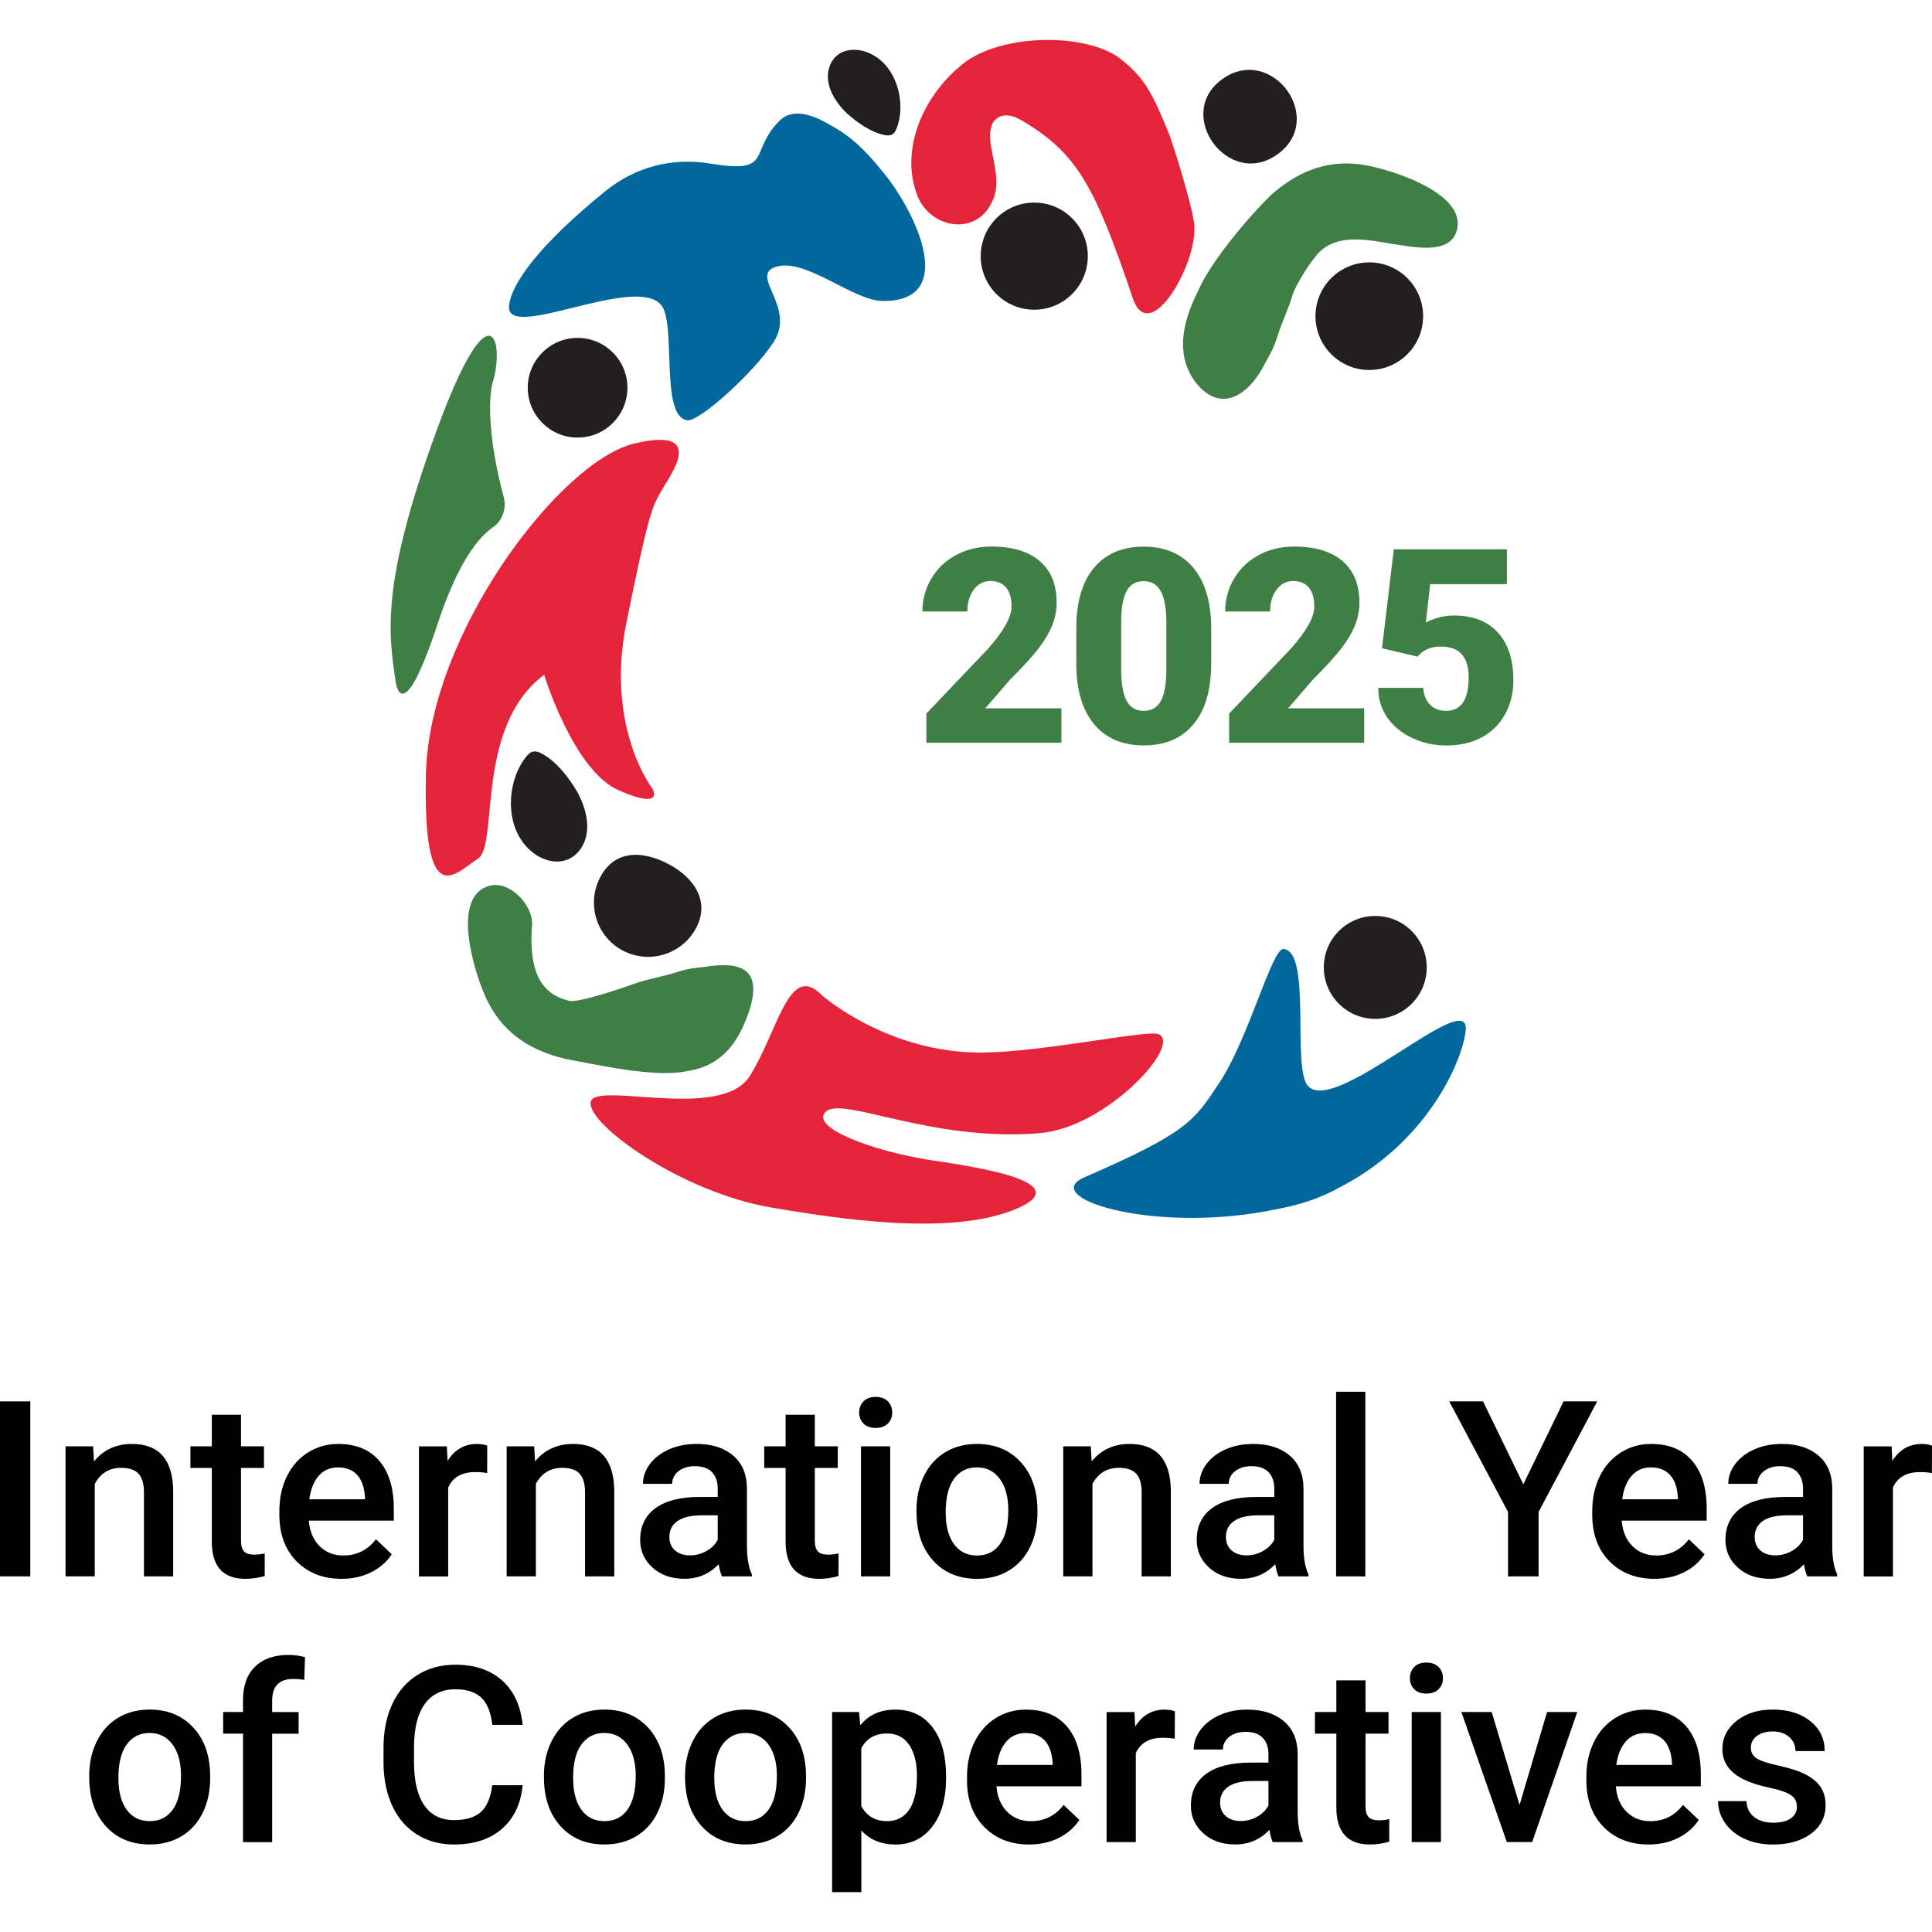
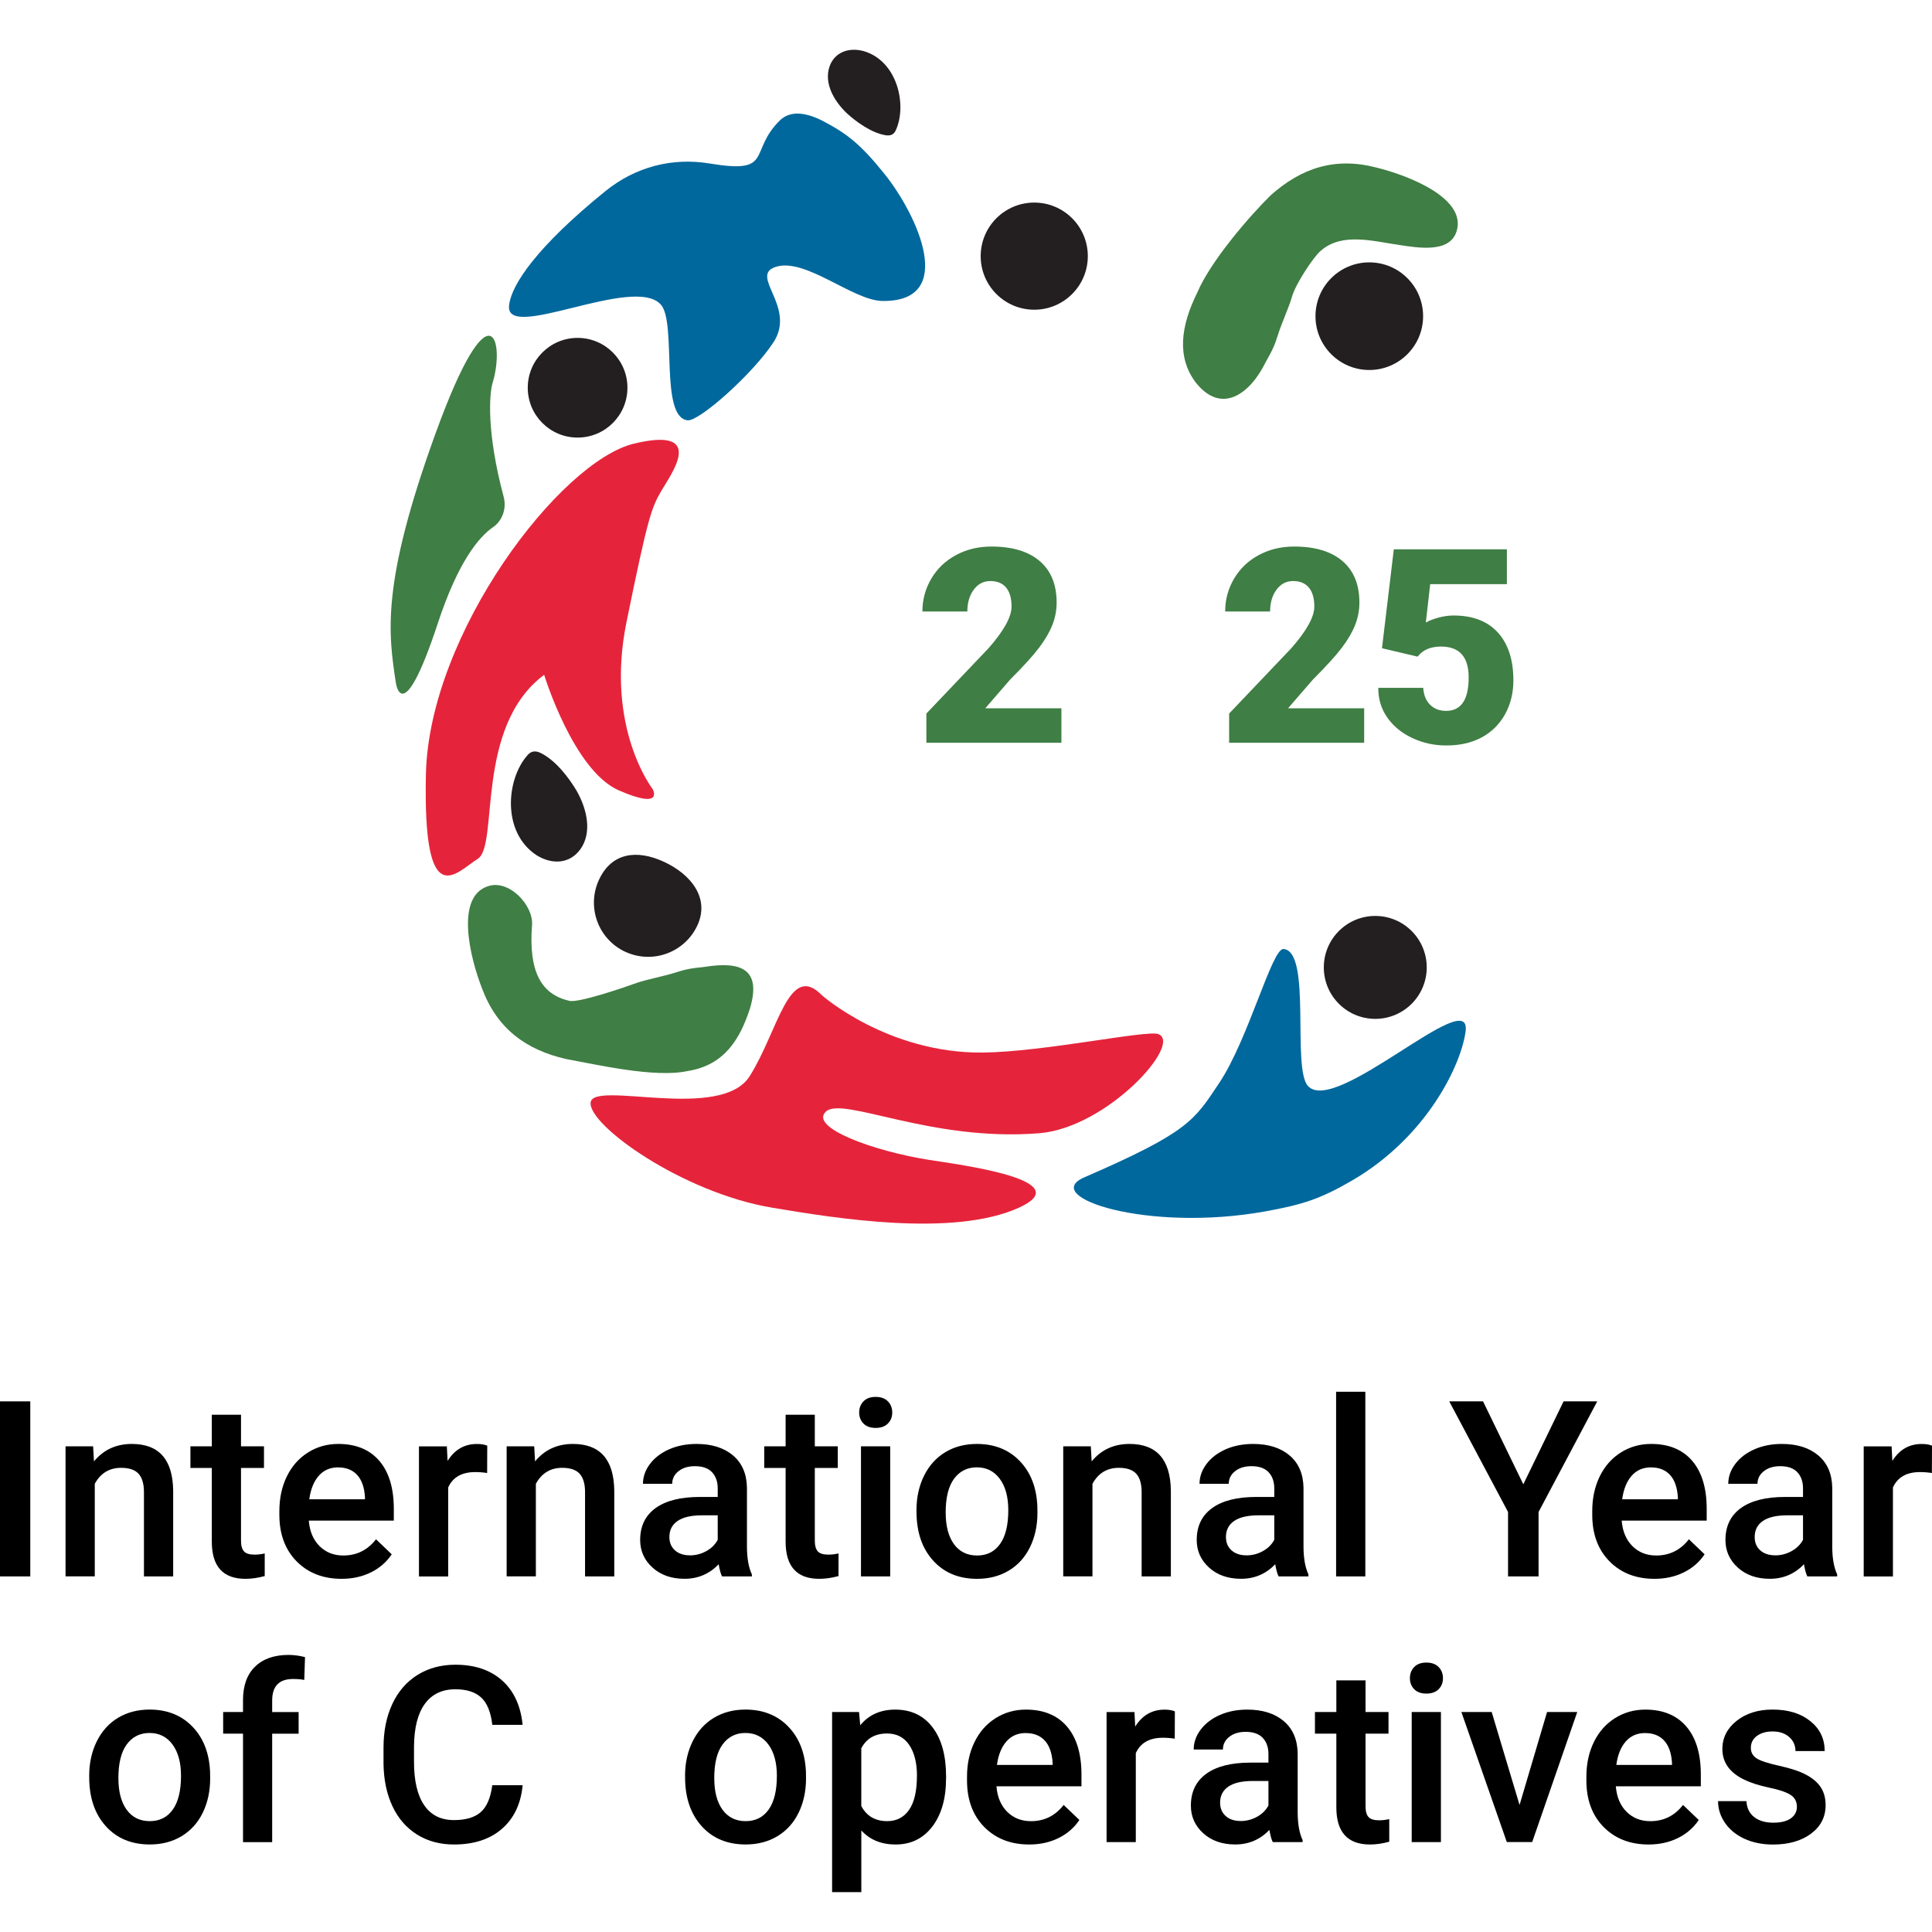
<svg xmlns="http://www.w3.org/2000/svg" id="Layer_1" width="55" height="55" viewBox="0 0 55 55">
  <defs>
    <style>.cls-1{fill:#00689d;}.cls-1,.cls-2,.cls-3,.cls-4{fill-rule:evenodd;}.cls-1,.cls-2,.cls-3,.cls-4,.cls-5,.cls-6,.cls-7{stroke-width:0px;}.cls-2,.cls-6{fill:#3f7e44;}.cls-3,.cls-7{fill:#231f20;}.cls-4{fill:#e5243b;}</style>
  </defs>
  <path class="cls-5" d="m.862,44.877h-.862v-4.983h.862v4.983Z" />
  <path class="cls-5" d="m2.651,41.174l.024.428c.274-.331.633-.496,1.078-.496.771,0,1.164.441,1.177,1.324v2.447h-.832v-2.399c0-.235-.051-.409-.152-.522-.102-.113-.268-.17-.498-.17-.335,0-.585.152-.75.455v2.635h-.832v-3.703h.784Z" />
  <path class="cls-5" d="m6.861,40.274v.9h.654v.616h-.654v2.067c0,.142.028.244.084.306.056.063.156.094.3.094.096,0,.193-.011.291-.034v.644c-.19.052-.372.079-.548.079-.639,0-.958-.353-.958-1.058v-2.098h-.609v-.616h.609v-.9h.832Z" />
  <path class="cls-5" d="m9.726,44.946c-.527,0-.954-.166-1.282-.498-.327-.332-.491-.774-.491-1.326v-.103c0-.37.071-.7.214-.991s.343-.517.601-.679c.258-.162.545-.243.862-.243.504,0,.894.161,1.169.482.275.322.412.777.412,1.366v.335h-2.42c.025.306.127.548.306.726.179.178.404.267.676.267.381,0,.692-.154.931-.462l.448.428c-.148.221-.346.393-.594.515-.248.122-.525.183-.833.183Zm-.099-3.173c-.228,0-.413.08-.553.24-.14.16-.23.382-.269.668h1.585v-.062c-.018-.278-.092-.489-.223-.631s-.31-.214-.541-.214Z" />
  <path class="cls-5" d="m13.868,41.934c-.109-.018-.222-.027-.339-.027-.381,0-.638.146-.77.438v2.533h-.832v-3.703h.794l.021.414c.201-.322.479-.482.835-.482.119,0,.217.016.294.048l-.003.78Z" />
  <path class="cls-5" d="m15.208,41.174l.024.428c.274-.331.633-.496,1.078-.496.771,0,1.164.441,1.177,1.324v2.447h-.832v-2.399c0-.235-.051-.409-.152-.522-.102-.113-.268-.17-.498-.17-.335,0-.585.152-.75.455v2.635h-.832v-3.703h.784Z" />
  <path class="cls-5" d="m20.555,44.877c-.037-.071-.068-.186-.096-.346-.265.276-.589.414-.972.414-.372,0-.675-.106-.91-.318-.235-.212-.353-.475-.353-.787,0-.395.147-.697.44-.909.293-.211.712-.316,1.258-.316h.51v-.243c0-.192-.054-.345-.161-.46-.107-.115-.27-.173-.489-.173-.189,0-.344.047-.465.142-.121.095-.181.215-.181.361h-.832c0-.203.067-.393.202-.57.135-.177.318-.315.549-.416.231-.1.49-.15.775-.15.433,0,.779.109,1.037.327.258.218.39.524.397.919v1.67c0,.333.047.599.14.797v.058h-.849Zm-.914-.599c.164,0,.319-.04.464-.12s.254-.187.327-.322v-.698h-.448c-.308,0-.54.054-.695.161s-.233.259-.233.455c0,.16.053.287.159.381.106.095.248.142.426.142Z" />
  <path class="cls-5" d="m23.196,40.274v.9h.654v.616h-.654v2.067c0,.142.028.244.084.306.056.063.156.094.3.094.096,0,.193-.011.291-.034v.644c-.19.052-.372.079-.548.079-.639,0-.958-.353-.958-1.058v-2.098h-.609v-.616h.609v-.9h.832Z" />
  <path class="cls-5" d="m24.459,40.212c0-.128.041-.234.122-.318.081-.085.197-.127.347-.127s.267.042.349.127c.082.084.123.19.123.318,0,.126-.041.23-.123.313-.082.083-.198.125-.349.125s-.266-.042-.347-.125-.122-.188-.122-.313Zm.883,4.665h-.832v-3.703h.832v3.703Z" />
  <path class="cls-5" d="m26.09,42.992c0-.363.072-.69.216-.981.144-.291.346-.515.606-.671.26-.156.559-.234.897-.234.5,0,.905.161,1.217.482.312.322.48.748.505,1.28l.003.195c0,.365-.07.691-.211.979-.14.288-.341.51-.602.668-.261.157-.563.236-.905.236-.523,0-.941-.174-1.254-.522-.314-.348-.471-.812-.471-1.391v-.041Zm.832.072c0,.381.079.679.236.895.157.215.376.323.657.323s.499-.11.655-.329c.156-.219.234-.54.234-.962,0-.374-.08-.671-.241-.89s-.379-.329-.655-.329c-.272,0-.487.108-.647.323-.16.216-.24.538-.24.967Z" />
  <path class="cls-5" d="m31.053,41.174l.024.428c.274-.331.633-.496,1.078-.496.771,0,1.164.441,1.177,1.324v2.447h-.832v-2.399c0-.235-.051-.409-.152-.522-.102-.113-.268-.17-.498-.17-.335,0-.585.152-.75.455v2.635h-.832v-3.703h.784Z" />
  <path class="cls-5" d="m36.399,44.877c-.037-.071-.068-.186-.096-.346-.265.276-.589.414-.972.414-.372,0-.675-.106-.91-.318-.235-.212-.353-.475-.353-.787,0-.395.147-.697.44-.909.293-.211.712-.316,1.258-.316h.51v-.243c0-.192-.054-.345-.161-.46-.107-.115-.27-.173-.489-.173-.189,0-.344.047-.465.142-.121.095-.181.215-.181.361h-.832c0-.203.067-.393.202-.57.135-.177.318-.315.549-.416.231-.1.49-.15.775-.15.433,0,.779.109,1.037.327.258.218.39.524.397.919v1.67c0,.333.047.599.14.797v.058h-.849Zm-.914-.599c.164,0,.319-.04.464-.12s.254-.187.327-.322v-.698h-.448c-.308,0-.54.054-.695.161s-.233.259-.233.455c0,.16.053.287.159.381.106.095.248.142.426.142Z" />
  <path class="cls-5" d="m38.868,44.877h-.832v-5.257h.832v5.257Z" />
  <path class="cls-5" d="m43.365,42.256l1.147-2.362h.958l-1.67,3.149v1.834h-.869v-1.834l-1.674-3.149h.962l1.147,2.362Z" />
  <path class="cls-5" d="m47.101,44.946c-.527,0-.954-.166-1.282-.498-.327-.332-.491-.774-.491-1.326v-.103c0-.37.071-.7.214-.991s.343-.517.601-.679c.258-.162.545-.243.862-.243.504,0,.894.161,1.169.482.275.322.412.777.412,1.366v.335h-2.42c.025.306.127.548.306.726.179.178.404.267.676.267.381,0,.692-.154.931-.462l.448.428c-.148.221-.346.393-.594.515-.248.122-.525.183-.833.183Zm-.099-3.173c-.228,0-.413.08-.553.24-.14.16-.23.382-.269.668h1.585v-.062c-.018-.278-.092-.489-.223-.631s-.31-.214-.541-.214Z" />
  <path class="cls-5" d="m51.451,44.877c-.037-.071-.068-.186-.096-.346-.265.276-.589.414-.972.414-.372,0-.675-.106-.91-.318-.235-.212-.353-.475-.353-.787,0-.395.147-.697.44-.909.293-.211.712-.316,1.258-.316h.51v-.243c0-.192-.054-.345-.161-.46-.107-.115-.27-.173-.489-.173-.189,0-.344.047-.465.142-.121.095-.181.215-.181.361h-.832c0-.203.067-.393.202-.57.135-.177.318-.315.549-.416.231-.1.49-.15.775-.15.433,0,.779.109,1.037.327.258.218.39.524.397.919v1.67c0,.333.047.599.14.797v.058h-.849Zm-.914-.599c.164,0,.319-.04.464-.12s.254-.187.327-.322v-.698h-.448c-.308,0-.54.054-.695.161s-.233.259-.233.455c0,.16.053.287.159.381.106.095.248.142.426.142Z" />
  <path class="cls-5" d="m54.997,41.934c-.109-.018-.222-.027-.339-.027-.381,0-.638.146-.77.438v2.533h-.832v-3.703h.794l.021.414c.201-.322.479-.482.835-.482.119,0,.217.016.294.048l-.003.78Z" />
  <path class="cls-5" d="m2.539,50.554c0-.363.072-.69.216-.981.144-.291.346-.515.606-.671.26-.156.559-.234.897-.234.5,0,.905.161,1.217.482.312.322.48.748.505,1.28l.003.195c0,.365-.07.691-.211.979-.14.288-.341.51-.602.668-.261.157-.563.236-.905.236-.523,0-.941-.174-1.254-.522-.314-.348-.471-.812-.471-1.391v-.041Zm.832.072c0,.381.079.679.236.895.157.215.376.323.657.323s.499-.11.655-.329c.156-.219.234-.54.234-.962,0-.374-.08-.671-.241-.89s-.379-.329-.655-.329c-.272,0-.487.108-.647.323-.16.216-.24.538-.24.967Z" />
  <path class="cls-5" d="m6.918,52.44v-3.087h-.565v-.616h.565v-.339c0-.411.114-.728.342-.951.228-.224.548-.335.958-.335.146,0,.301.021.465.062l-.021.65c-.091-.018-.197-.027-.318-.027-.397,0-.596.204-.596.613v.329h.753v.616h-.753v3.087h-.832Z" />
  <path class="cls-5" d="m14.879,50.818c-.05.532-.247.946-.589,1.244-.342.298-.798.447-1.366.447-.397,0-.747-.094-1.049-.282-.302-.188-.536-.456-.7-.802s-.25-.75-.257-1.208v-.465c0-.47.083-.884.25-1.242.167-.358.406-.634.717-.828.312-.194.671-.291,1.08-.291.55,0,.993.149,1.328.447s.53.719.585,1.265h-.863c-.041-.358-.145-.617-.313-.775s-.414-.238-.738-.238c-.376,0-.666.138-.868.413s-.305.679-.31,1.211v.442c0,.539.096.95.289,1.233s.475.425.847.425c.34,0,.595-.077.767-.229.171-.153.279-.407.325-.763h.863Z" />
-   <path class="cls-5" d="m15.484,50.554c0-.363.072-.69.216-.981.144-.291.346-.515.606-.671.26-.156.559-.234.897-.234.5,0,.905.161,1.217.482.312.322.48.748.505,1.28l.003.195c0,.365-.07.691-.211.979-.14.288-.341.51-.602.668-.261.157-.563.236-.905.236-.523,0-.941-.174-1.254-.522-.314-.348-.471-.812-.471-1.391v-.041Zm.832.072c0,.381.079.679.236.895.157.215.376.323.657.323s.499-.11.655-.329c.156-.219.234-.54.234-.962,0-.374-.08-.671-.241-.89s-.379-.329-.655-.329c-.272,0-.487.108-.647.323-.16.216-.24.538-.24.967Z" />
  <path class="cls-5" d="m19.502,50.554c0-.363.072-.69.216-.981.144-.291.346-.515.606-.671.26-.156.559-.234.897-.234.5,0,.905.161,1.217.482.312.322.48.748.505,1.28l.003.195c0,.365-.07.691-.211.979-.14.288-.341.51-.602.668-.261.157-.563.236-.905.236-.523,0-.941-.174-1.254-.522-.314-.348-.471-.812-.471-1.391v-.041Zm.832.072c0,.381.079.679.236.895.157.215.376.323.657.323s.499-.11.655-.329c.156-.219.234-.54.234-.962,0-.374-.08-.671-.241-.89s-.379-.329-.655-.329c-.272,0-.487.108-.647.323-.16.216-.24.538-.24.967Z" />
  <path class="cls-5" d="m26.932,50.626c0,.573-.13,1.03-.39,1.371-.26.341-.609.512-1.047.512-.406,0-.731-.133-.975-.4v1.756h-.832v-5.127h.767l.034.376c.244-.296.576-.445.996-.445.452,0,.806.168,1.063.505.257.337.385.804.385,1.402v.051Zm-.828-.072c0-.37-.074-.663-.221-.88-.147-.217-.358-.325-.631-.325-.34,0-.584.14-.733.421v1.643c.151.287.397.431.739.431.265,0,.472-.107.621-.32s.224-.537.224-.97Z" />
  <path class="cls-5" d="m29.302,52.509c-.527,0-.954-.166-1.282-.498-.327-.332-.491-.774-.491-1.326v-.103c0-.37.071-.7.214-.991s.343-.517.601-.679c.258-.162.545-.243.862-.243.504,0,.894.161,1.169.482.275.322.412.777.412,1.366v.335h-2.42c.025.306.127.548.306.726.179.178.404.267.676.267.381,0,.692-.154.931-.462l.448.428c-.148.221-.346.393-.594.515-.248.122-.525.183-.833.183Zm-.099-3.173c-.228,0-.413.08-.553.24-.14.16-.23.382-.269.668h1.585v-.062c-.018-.278-.092-.489-.223-.631s-.31-.214-.541-.214Z" />
  <path class="cls-5" d="m33.443,49.497c-.109-.018-.222-.027-.339-.027-.381,0-.638.146-.77.438v2.533h-.832v-3.703h.794l.021.414c.201-.322.479-.482.835-.482.119,0,.217.016.294.048l-.003.78Z" />
  <path class="cls-5" d="m36.233,52.44c-.037-.071-.068-.186-.096-.346-.265.276-.589.414-.972.414-.372,0-.675-.106-.91-.318-.235-.212-.353-.475-.353-.787,0-.395.147-.697.44-.909.293-.211.712-.316,1.258-.316h.51v-.243c0-.192-.054-.345-.161-.46-.107-.115-.27-.173-.489-.173-.189,0-.344.047-.465.142-.121.095-.181.215-.181.361h-.832c0-.203.067-.393.202-.57.135-.177.318-.315.549-.416.231-.1.49-.15.775-.15.433,0,.779.109,1.037.327.258.218.39.524.397.919v1.67c0,.333.047.599.14.797v.058h-.849Zm-.914-.599c.164,0,.319-.04.464-.12s.254-.187.327-.322v-.698h-.448c-.308,0-.54.054-.695.161s-.233.259-.233.455c0,.16.053.287.159.381.106.095.248.142.426.142Z" />
  <path class="cls-5" d="m38.874,47.837v.9h.654v.616h-.654v2.067c0,.142.028.244.084.306.056.063.156.094.3.094.096,0,.193-.011.291-.034v.644c-.19.052-.372.079-.548.079-.639,0-.958-.353-.958-1.058v-2.098h-.609v-.616h.609v-.9h.832Z" />
  <path class="cls-5" d="m40.137,47.775c0-.128.041-.234.122-.318.081-.085.197-.127.347-.127s.267.042.349.127c.082.084.123.19.123.318,0,.126-.041.23-.123.313-.082.083-.198.125-.349.125s-.266-.042-.347-.125-.122-.188-.122-.313Zm.883,4.665h-.832v-3.703h.832v3.703Z" />
  <path class="cls-5" d="m43.258,51.386l.784-2.649h.859l-1.283,3.703h-.722l-1.294-3.703h.863l.794,2.649Z" />
  <path class="cls-5" d="m46.934,52.509c-.527,0-.954-.166-1.282-.498-.327-.332-.491-.774-.491-1.326v-.103c0-.37.071-.7.214-.991s.343-.517.601-.679c.258-.162.545-.243.862-.243.504,0,.894.161,1.169.482.275.322.412.777.412,1.366v.335h-2.42c.025.306.127.548.306.726.179.178.404.267.676.267.381,0,.692-.154.931-.462l.448.428c-.148.221-.346.393-.594.515-.248.122-.525.183-.833.183Zm-.099-3.173c-.228,0-.413.08-.553.24-.14.16-.23.382-.269.668h1.585v-.062c-.018-.278-.092-.489-.223-.631s-.31-.214-.541-.214Z" />
  <path class="cls-5" d="m51.154,51.434c0-.148-.061-.261-.183-.339-.122-.078-.325-.146-.608-.205-.283-.06-.519-.135-.708-.226-.415-.201-.623-.492-.623-.873,0-.319.135-.586.404-.801.269-.214.611-.322,1.027-.322.443,0,.8.109,1.073.329.273.219.409.503.409.852h-.832c0-.16-.059-.293-.178-.399-.119-.106-.276-.159-.472-.159-.183,0-.331.042-.447.127-.115.084-.173.197-.173.339,0,.128.054.227.161.298.107.071.324.142.65.214.326.072.583.157.768.257s.324.219.414.358c.09.139.135.308.135.507,0,.333-.138.603-.414.809-.276.206-.638.31-1.085.31-.303,0-.574-.055-.811-.164-.237-.109-.422-.26-.554-.452-.132-.192-.198-.398-.198-.619h.808c.011.196.085.347.222.454.137.106.318.159.544.159.219,0,.386-.042.5-.125s.171-.192.171-.327Z" />
  <path class="cls-3" d="m23.615,1.896c-.161.466.116.972.5,1.335.278.252.694.548,1.086.617.136.024.249-.005.308-.158.312-.702.043-1.953-.924-2.236-.449-.118-.835.049-.971.442Z" />
  <path class="cls-3" d="m16.518,24.182c.341-.469.203-1.133-.104-1.673-.226-.379-.592-.855-1.009-1.067-.145-.073-.282-.08-.401.072-.592.682-.719,2.181.27,2.832.464.287.956.232,1.243-.164Z" />
  <path class="cls-1" d="m18.817,8.675c.452.525-.046,3.212.761,3.29.33.032,1.857-1.325,2.442-2.222.654-1.002-.687-1.884.046-2.14.844-.294,2.207.955,3.055.965,2.135.027.998-2.444.064-3.61-.673-.84-1.065-1.147-1.725-1.496-.453-.24-.94-.351-1.264-.029-.903.896-.148,1.527-1.989,1.222-1.066-.177-2.113.091-2.971.785-1.943,1.573-2.67,2.654-2.741,3.236-.169,1.106,3.563-.881,4.321,0Z" />
-   <path class="cls-4" d="m26.097,5.512c.303.945,1.67,1.285,2.155.211.322-.662-.168-1.545-.049-2.031.028-.148.072-.252.181-.327.225-.156.499-.057.695.059,1.575.929,2.077,1.834,3.17,5.068.481,1.422,1.901-1.069,1.742-2.154-.1-.683-.661-2.432-.745-2.61-.425-1.026-.658-1.55-1.443-2.122-1.08-.706-3.474-.615-4.467.276-1.104.915-1.691,2.413-1.24,3.631Z" />
  <path class="cls-2" d="m41.458,6.61c.332-.957-1.357-1.614-2.271-1.839-1.167-.307-2.136.002-3.02.795-.62.611-1.713,1.885-2.084,2.765-.477.963-.583,1.839-.045,2.555.733.93,1.548.334,1.995-.58.205-.365.253-.472.356-.799.079-.26.319-.798.388-1.051.098-.362.613-1.14.817-1.312.607-.54,1.498-.275,2.246-.169.54.082,1.411.227,1.617-.365Z" />
  <path class="cls-2" d="m13.917,25.221c-.973.28-.538,2.039-.195,2.916.422,1.131,1.232,1.745,2.389,2.01.857.155,2.531.547,3.464.343,1.062-.165,1.502-.935,1.777-1.788.337-1.135-.286-1.338-1.29-1.177-.416.043-.531.065-.858.169-.258.085-.836.199-1.083.289-.352.128-1.659.576-1.917.508-.791-.185-1.161-.815-1.058-2.16.042-.544-.628-1.284-1.229-1.111Z" />
-   <path class="cls-3" d="m34.834,2.226c-1.46.989.14,3.196,1.549,2.156,1.366-1.008-.163-3.096-1.549-2.156Z" />
  <path class="cls-6" d="m30.215,21.145h-3.843v-.832l1.771-1.861c.436-.497.654-.891.654-1.184,0-.237-.052-.417-.155-.541-.103-.124-.253-.186-.45-.186-.194,0-.352.083-.473.248-.121.165-.181.371-.181.619h-1.279c0-.338.085-.65.254-.936s.403-.51.704-.671c.3-.162.635-.242,1.006-.242.595,0,1.054.138,1.375.413.322.275.482.669.482,1.184,0,.217-.04.428-.121.634-.081.206-.206.421-.377.647s-.444.528-.823.906l-.711.821h2.168v.984Z" />
-   <path class="cls-6" d="m34.479,18.894c0,.744-.167,1.318-.501,1.721-.334.404-.805.605-1.413.605-.613,0-1.087-.203-1.422-.609-.335-.406-.503-.978-.503-1.717v-1.006c0-.744.167-1.318.501-1.721.334-.403.807-.605,1.417-.605s1.083.203,1.419.609c.335.406.503.98.503,1.721v1.002Zm-1.275-1.169c0-.396-.052-.692-.155-.887-.103-.196-.267-.293-.492-.293-.22,0-.379.091-.479.272-.1.181-.153.456-.161.825v1.407c0,.411.052.712.155.902s.267.286.492.286c.217,0,.377-.093.481-.278.103-.185.156-.476.159-.872v-1.362Z" />
  <path class="cls-6" d="m38.834,21.145h-3.843v-.832l1.771-1.861c.436-.497.654-.891.654-1.184,0-.237-.052-.417-.155-.541-.103-.124-.253-.186-.45-.186-.194,0-.352.083-.473.248-.121.165-.181.371-.181.619h-1.279c0-.338.085-.65.254-.936s.403-.51.704-.671c.3-.162.635-.242,1.006-.242.595,0,1.054.138,1.375.413.322.275.482.669.482,1.184,0,.217-.04.428-.121.634-.081.206-.206.421-.377.647s-.444.528-.823.906l-.711.821h2.168v.984Z" />
  <path class="cls-6" d="m39.342,18.455l.337-2.817h3.219v.991h-2.183l-.125,1.094c.091-.053.21-.1.357-.14s.292-.061.433-.061c.547,0,.968.162,1.262.486.294.324.441.779.441,1.364,0,.353-.079.673-.236.959-.158.286-.379.506-.664.66-.285.154-.622.231-1.01.231-.346,0-.669-.071-.972-.214s-.54-.338-.711-.586c-.172-.248-.256-.529-.253-.841h1.279c.013.201.077.361.193.479.116.118.269.177.458.177.429,0,.643-.317.643-.951,0-.586-.262-.88-.787-.88-.298,0-.519.096-.666.287l-1.014-.239Z" />
  <circle class="cls-7" cx="38.981" cy="9.001" r="1.532" />
  <circle class="cls-7" cx="29.443" cy="7.292" r="1.525" />
  <circle class="cls-7" cx="16.443" cy="11.038" r="1.419" />
  <path class="cls-1" d="m37.233,30.914c-.461-.517.114-3.834-.694-3.898-.33-.026-.992,2.559-1.833,3.818-.709,1.061-.86,1.391-3.839,2.683-1.28.556,1.797,1.574,5.157.968,1.063-.192,1.571-.357,2.465-.877,2.161-1.258,3.125-3.341,3.235-4.261.159-1.33-3.717,2.434-4.491,1.566Z" />
  <circle class="cls-7" cx="39.151" cy="27.54" r="1.465" />
  <path class="cls-3" d="m17.803,27.097c-.774-.358-1.11-1.276-.752-2.05s1.077-.871,1.851-.513,1.309,1.037.951,1.81-1.276,1.11-2.05.752Z" />
  <path class="cls-2" d="m14.034,15.01c.276-.192.391-.543.304-.868-.492-1.84-.409-2.933-.314-3.244.355-1.164-.056-2.877-1.618,1.421s-1.35,5.707-1.138,7.11c0,0,.179,1.402,1.196-1.686.577-1.752,1.167-2.454,1.569-2.734Z" />
  <path class="cls-4" d="m18.584,22.469s-1.363-1.738-.75-4.753c.613-3.015.716-3.258.982-3.724s1.336-1.867-.767-1.363-5.835,5.399-5.924,9.41.862,2.793,1.474,2.412-.101-3.752,1.892-5.241c0,0,.831,2.726,2.127,3.291s.964-.033.964-.033Z" />
  <path class="cls-4" d="m23.404,28.338s1.872,1.653,4.575,1.626c1.735-.018,4.668-.648,4.995-.526.71.265-1.455,2.664-3.383,2.822-3.096.253-5.606-1.066-6.082-.613-.474.45,1.35,1.122,2.943,1.373.854.135,4.289.573,2.553,1.361-1.867.848-5.232.3-7.021,0-2.573-.431-5.248-2.359-5.17-2.997s3.707.555,4.529-.749c.816-1.295,1.114-3.278,2.061-2.296Z" />
</svg>